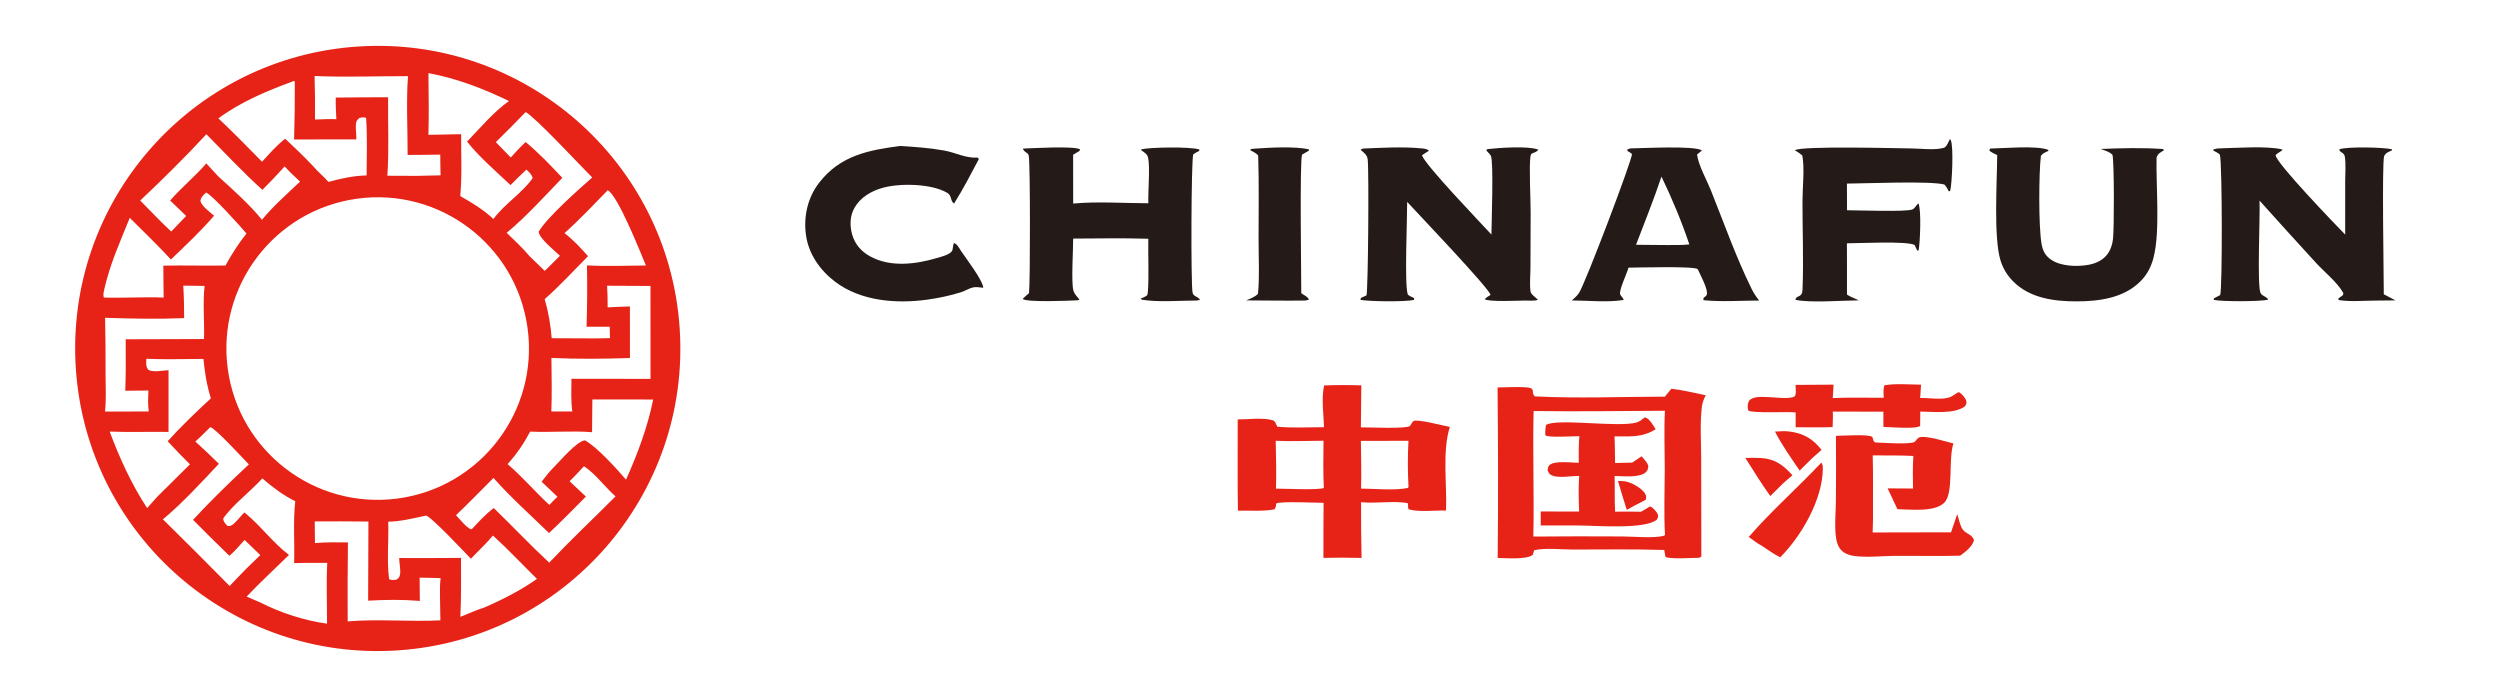
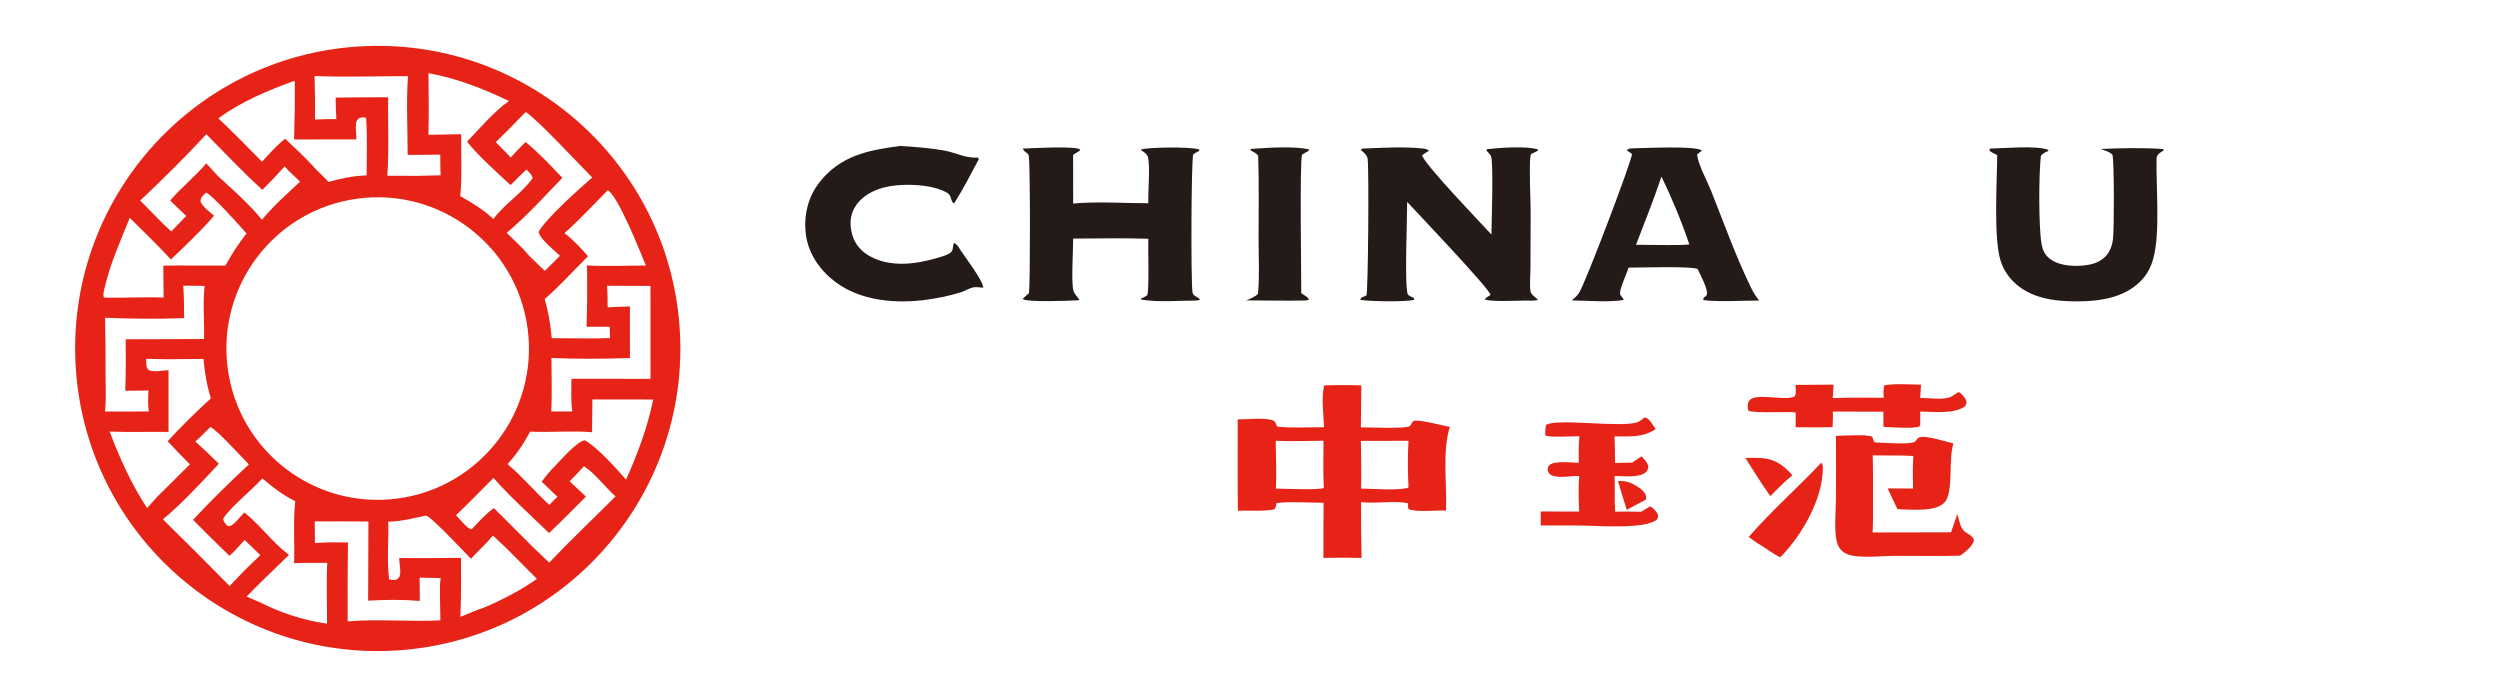
<svg xmlns="http://www.w3.org/2000/svg" version="1.1" style="display: block;" viewBox="0 0 2048 569" width="1000" height="278">
  <path transform="translate(0,0)" fill="rgb(230,35,22)" d="M 293.2 37.942 C 429.65 28.973 547.591 132.195 556.781 268.631 C 565.972 405.067 462.94 523.175 326.519 532.586 C 189.786 542.019 71.349 438.699 62.137 301.951 C 52.925 165.202 156.436 46.932 293.2 37.942 z M 200.215 419.598 C 213.315 430.184 223.44 444.383 236.745 454.441 C 225.215 465.751 213.132 476.831 202.045 488.56 L 213.219 493.364 C 230.046 501.948 249.189 508.098 267.903 510.754 C 267.956 494.25 267.219 477.382 268.09 460.919 C 259.055 460.958 249.975 460.811 240.948 461.135 C 241.468 444.487 240.02 426.86 241.872 410.424 C 231.89 405.504 223.294 398.994 214.912 391.724 C 205.401 402.319 190.404 413.532 182.831 424.618 C 183.112 427.576 184.528 428.587 186.416 430.774 C 188.923 430.904 189.932 430.278 191.828 428.576 C 194.868 425.85 197.285 422.436 200.215 419.598 z M 318.046 427.193 C 318.549 442.599 316.761 459.101 318.762 474.272 C 320.978 475.31 322.357 474.921 324.707 474.704 C 326.523 473.348 327.281 472.889 327.69 470.501 C 328.388 466.424 327.04 461.186 327.013 456.964 C 343.89 456.936 360.79 457.1 377.664 456.853 C 377.643 472.932 377.927 489.1 377.112 505.158 C 383.443 502.813 389.834 499.587 396.272 497.694 C 411.106 491.34 426.695 483.361 439.879 474.051 C 427.879 462.308 416.264 449.828 403.843 438.56 C 398.231 445.259 391.728 451.155 385.792 457.562 C 381.096 452.745 352.279 421.947 348.843 422.209 C 348.775 422.214 348.714 422.254 348.65 422.277 C 338.52 424.435 328.45 427.003 318.046 427.193 z M 350.961 110.278 L 377.783 109.745 C 377.68 126.435 378.607 143.878 377.05 160.463 C 386.658 165.901 396.129 171.637 404.2 179.249 C 413.387 166.754 427.576 158.232 436.346 145.756 C 435.635 142.664 433.434 140.862 431.247 138.744 C 426.792 142.86 422.457 147.103 418.245 151.468 C 406.457 140.294 392.624 128.511 382.625 115.838 C 393.135 104.948 404.651 91.196 416.975 82.581 C 395.487 72.259 374.507 64.106 350.989 59.721 C 351.135 76.566 351.451 93.437 350.961 110.278 z M 175.369 176.525 C 164.611 189.112 151.971 200.899 140.029 212.395 C 129.167 200.674 117.646 189.536 106.306 178.279 C 98.431 197.821 90.299 215.54 85.552 236.241 C 85.093 238.734 84.134 241.229 85.122 243.588 C 101.413 244.097 117.822 242.914 134.07 243.595 C 133.975 234.883 133.802 226.164 133.808 217.452 C 150.775 217.056 167.752 217.662 184.718 217.334 C 189.81 207.983 195.303 199.465 201.928 191.13 C 197.481 185.805 173.516 159.167 168.794 157.564 C 166.294 160.088 164.687 160.99 164.169 164.592 C 165.681 169.204 171.771 173.34 175.369 176.525 z M 360.442 488.25 C 360.441 483.322 360.259 478.312 360.969 473.424 C 355.241 473.297 349.49 473.068 343.762 473.056 L 343.926 492.111 C 329.763 490.892 315.76 491.07 301.58 491.905 L 301.818 427.078 C 287.153 426.914 272.487 426.878 257.822 426.971 L 258.012 444.753 C 266.95 443.841 276.046 444.157 285.023 444.194 C 284.779 465.748 284.71 487.304 284.816 508.86 C 309.838 506.746 335.573 509.283 360.769 508.012 L 360.442 488.25 z M 167.616 234.057 L 150.143 233.822 C 150.679 242.705 150.846 251.53 150.842 260.429 C 129.461 261.307 107.476 260.934 86.088 260.151 C 86.415 276.083 86.549 292.019 86.491 307.955 C 86.51 317.478 87.092 327.487 86.015 336.947 L 121.875 336.919 C 121.037 331.154 121.343 325.536 121.612 319.746 L 102.625 319.929 C 103.156 305.871 103.057 291.831 102.973 277.766 L 167.127 277.553 C 167.611 263.33 165.983 248.071 167.616 234.057 z M 468.839 336.883 C 467.575 328.157 468.09 318.969 468.114 310.157 L 532.903 310.172 L 532.863 234.078 L 497.335 233.908 C 497.678 239.832 497.839 245.689 497.776 251.623 C 503.842 251.363 509.95 250.948 516.019 250.867 L 516.045 293.123 C 494.86 293.812 472.899 294.06 451.734 293.047 C 451.843 307.65 452.245 322.333 451.653 336.925 L 468.839 336.883 z M 406.17 116.258 L 418.411 128.819 C 422.365 124.479 426.285 120.168 430.607 116.183 C 441.426 125.143 451.078 135.289 460.665 145.524 C 446.137 160.547 431.161 177.231 415.077 190.539 C 421.391 196.765 428.179 202.878 433.826 209.711 L 446.273 221.734 C 450.416 217.621 454.639 213.56 458.705 209.374 C 454.379 205.211 441.834 195.24 441.265 189.663 C 447.7 178.362 474.391 154.643 485.16 145.241 C 475.463 135.565 439.028 96.302 430.621 91.607 C 422.617 99.968 414.465 108.186 406.17 116.258 z M 292.252 162.634 C 224.674 172.073 177.439 234.363 186.585 301.982 C 195.73 369.6 257.816 417.105 325.473 408.252 C 393.547 399.346 441.408 336.795 432.206 268.76 C 423.004 200.726 360.246 153.136 292.252 162.634 z M 160.023 361.519 C 166.596 367.442 173.026 373.522 179.308 379.753 C 164.882 395.131 149.65 411.762 133.464 425.257 C 151.84 443.311 170.061 461.522 188.124 479.89 C 192.644 475.166 197.124 470.391 201.715 465.736 L 213.247 454.574 L 200.397 442.159 C 196.39 446.497 192.462 451.347 187.93 455.129 C 177.887 445.433 167.96 435.616 158.152 425.682 C 172.616 409.972 188.297 394.858 203.877 380.245 C 198.543 374.86 176.708 350.84 172.27 349.715 C 168.223 353.644 164.266 357.809 160.023 361.519 z M 258.035 97.763 C 263.858 97.564 269.717 97.224 275.541 97.466 C 275.229 91.557 274.917 85.68 275.035 79.76 C 289.334 79.588 303.634 79.5 317.934 79.495 C 317.709 100.717 318.783 122.706 317.322 143.804 L 341.688 143.895 L 360.919 143.457 C 360.817 137.807 360.621 132.142 360.667 126.491 C 351.757 126.576 342.832 126.78 333.922 126.739 C 333.977 105.494 332.704 83.337 334.215 62.209 C 308.837 62.2 283.035 63.166 257.706 62.105 C 258.042 73.987 258.152 85.876 258.035 97.763 z M 450.03 413.479 C 452.192 411.18 454.315 408.839 456.684 406.749 L 443.687 394.444 C 446.819 390.446 449.873 386.345 453.495 382.772 C 458.793 377.579 472.304 361.327 479.175 360.539 C 489.291 366.144 505.051 383.736 512.838 392.736 C 522.311 371.646 530.511 349.813 535.09 327.106 L 485.267 327.062 L 485.008 353.885 C 468.157 352.537 451.164 354.204 434.304 353.398 C 428.934 363.477 423.443 371.57 415.798 380.021 C 428.047 390.478 438.276 402.587 450.03 413.479 z M 404.264 391.34 C 394.049 401.504 384.013 411.949 373.572 421.874 C 376.235 424.611 382.573 432.753 386.051 433.401 L 386.577 433.23 C 392.225 427.254 397.867 420.942 404.497 416.023 C 419.774 430.764 434.355 446.333 449.916 460.746 C 467.546 442.096 486.17 424.619 504.253 406.461 C 495.784 399.058 487.613 387.729 478.383 381.756 C 474.496 385.87 470.702 390.174 466.609 394.08 L 479.985 406.627 C 469.978 416.633 460.117 426.866 449.747 436.495 C 434.636 421.736 418.196 407.163 404.264 391.34 z M 169.062 109.794 C 151.761 128.481 133.385 146.628 114.872 164.118 C 123.268 172.542 131.511 181.464 140.268 189.493 L 152.501 176.745 L 139.408 164.109 C 148.56 153.308 159.823 144.509 168.99 133.668 L 178.646 144.164 C 190.334 154.767 204.789 167.675 214.594 179.871 C 223.876 168.586 235.201 158.662 245.815 148.614 C 241.59 144.556 237.034 140.593 233.207 136.161 C 227.27 142.728 221.263 149.143 214.953 155.353 C 199.018 140.93 184.201 125.055 169.062 109.794 z M 128.631 406.949 L 155.592 380.214 C 149.373 374.04 143.288 367.734 137.34 361.298 C 148.525 348.947 160.53 337.452 172.762 326.144 C 169.39 315.394 167.704 305.059 166.691 293.852 C 151.147 293.852 135.34 294.465 119.828 293.731 C 119.882 297.531 119.232 299.868 121.603 302.918 C 126.195 305.034 133.008 303.265 138.05 303.082 L 138.053 353.658 C 122.04 353.406 105.826 354.009 89.855 353.378 C 98.072 375.391 107.641 396.341 120.523 416.064 L 128.631 406.949 z M 488.25 277.058 L 499.696 276.806 L 499.48 267.515 L 480.502 267.469 C 481.057 250.732 481.171 233.983 480.846 217.24 C 496.836 218.118 513.102 217.437 529.123 217.311 C 524.642 206.655 506.202 159.902 497.848 155.695 C 486.24 167.541 474.814 179.769 462.43 190.803 C 469.524 196.23 475.833 203.011 481.731 209.703 C 470.047 221.358 458.621 234.007 446.215 244.847 C 449.306 255.498 451.024 265.853 451.956 276.891 L 488.25 277.058 z M 240.907 66.131 C 219.428 73.972 197.393 83.088 178.899 96.8 C 191.196 108.295 202.815 120.377 214.669 132.316 C 220.695 125.749 226.529 118.937 233.622 113.483 C 241.347 120.7 249.041 128.023 256.295 135.716 C 260.234 140.48 265.086 144.21 269.082 148.86 C 279.406 146.005 289.586 143.799 300.332 143.537 C 300.341 127.945 301.015 111.989 299.915 96.449 C 297.803 95.566 296.747 96.021 294.522 96.397 C 292.648 97.984 291.826 98.726 291.581 101.335 C 291.198 105.424 292.015 109.851 291.929 114 L 240.915 114.082 C 241.405 98.306 241.602 82.523 241.504 66.739 L 240.907 66.131 z" />
-   <path transform="translate(0,0)" fill="rgb(230,35,22)" d="M 1226.8 317.233 C 1234.04 317.221 1241.53 316.636 1248.74 317.02 C 1259.42 317.589 1253.4 320.36 1257.24 324.542 C 1292.51 326.351 1328.51 324.825 1363.86 324.758 C 1365.63 322.586 1367.41 320.424 1369.2 318.272 C 1378.68 319.446 1388.01 321.631 1397.34 323.632 C 1395.8 326.626 1394.58 329.605 1394.18 332.972 C 1392.52 346.815 1393.6 361.612 1393.62 375.579 L 1393.74 455.697 C 1393.43 456.132 1392.45 456.5 1391.96 456.764 C 1387.03 456.776 1367.76 458.029 1364.44 456.066 C 1364.19 455.921 1363.6 451.23 1363.36 450.366 C 1338.48 449.605 1313.5 449.999 1288.6 450.023 C 1279.06 450.032 1265.9 448.461 1256.79 450.578 L 1255.7 454.262 C 1251.12 458.523 1233.39 456.915 1226.91 456.946 C 1227.39 410.41 1227.26 363.771 1226.8 317.233 z M 1256.1 439.383 C 1280.42 439.159 1304.74 439.129 1329.06 439.294 C 1338.06 439.312 1355.21 441.027 1363.42 438.61 L 1363.96 437.902 C 1362.97 420.331 1363.73 402.681 1363.76 385.088 C 1363.78 368.916 1363.07 352.453 1363.9 336.315 C 1328.07 336.513 1292.17 337.033 1256.35 336.532 C 1255.48 370.786 1256.89 405.111 1256.1 439.383 z" />
  <path transform="translate(0,0)" fill="rgb(230,35,22)" d="M 1347.29 341.784 C 1347.46 341.805 1347.62 341.817 1347.78 341.847 C 1351.19 342.484 1354.46 348.657 1356.32 351.427 C 1345.27 358.463 1335.12 357.271 1322.6 357.299 C 1322.98 364.545 1322.92 371.867 1323.05 379.124 L 1337.11 378.797 L 1344.75 373.628 C 1346.89 376.083 1349.59 378.574 1350.34 381.832 C 1349.95 383.943 1349.93 384.993 1348.35 386.568 C 1343.4 391.491 1329.08 389.832 1322.67 389.732 C 1323.01 399.512 1322.51 409.229 1323.11 419.038 C 1330.19 418.756 1337.3 418.975 1344.38 419.05 L 1351.62 414.733 C 1351.91 414.799 1351.94 414.797 1352.26 414.912 C 1354.04 415.555 1357.2 419.164 1357.94 420.899 C 1358.76 422.82 1358.16 423.585 1357.43 425.379 C 1348.05 433.747 1307.72 430.396 1294.21 430.32 L 1262.15 430.265 L 1262.18 418.828 L 1293.64 418.884 C 1293.24 409.291 1292.97 399.335 1293.68 389.765 C 1287.23 389.526 1277.19 391.8 1271.39 389.281 C 1269 388.242 1268.68 387.257 1267.76 384.995 C 1268.06 383.452 1268.02 382.086 1269.19 380.953 C 1273.35 376.915 1287.61 378.918 1293.32 378.955 C 1293.25 371.659 1293.18 364.445 1293.82 357.17 C 1288.69 357.114 1269.15 358.491 1266.01 356.509 C 1265.55 353.779 1266.13 350.811 1266.43 348.075 C 1274.49 342.104 1326.75 350.403 1341.07 345.81 C 1343.32 345.09 1345.47 343.242 1347.29 341.784 z" />
  <path transform="translate(0,0)" fill="rgb(230,35,22)" d="M 1325.47 393.874 C 1327.41 393.857 1329.41 393.86 1331.33 394.162 C 1336.42 394.962 1344.4 399.449 1347.33 403.733 C 1348.74 405.812 1348.71 406.883 1348.21 409.207 L 1344.89 410.957 C 1340.74 412.998 1336.71 415.283 1332.66 417.504 C 1330.06 409.707 1327.85 401.739 1325.47 393.874 z" />
  <path transform="translate(0,0)" fill="rgb(230,35,22)" d="M 1084.75 315.565 C 1094.9 315.208 1105.05 315.193 1115.19 315.521 C 1115.14 326.987 1115.02 338.452 1114.83 349.917 C 1120.66 349.778 1152 351.378 1154.95 348.797 C 1156.14 347.762 1156.44 345.862 1157.91 344.792 C 1160.72 342.767 1183.28 348.809 1187.74 349.575 C 1181.31 369.401 1185.5 396.851 1184.57 418.036 C 1175.68 417.823 1162.99 419.472 1154.54 417.216 C 1152.78 416.747 1154.02 413.526 1153.12 411.945 C 1140.94 409.893 1127.49 412.501 1114.98 411.21 C 1114.92 426.436 1115.06 441.662 1115.4 456.884 C 1104.99 456.611 1094.57 456.597 1084.15 456.841 C 1084.04 441.812 1084.22 426.772 1084.29 411.741 C 1078.13 411.724 1049.14 410.362 1045.55 412.217 C 1045.36 414.181 1045.16 415.407 1044.04 417.062 C 1034.84 418.966 1023.58 417.881 1014.11 418.193 C 1013.66 393.295 1014.04 368.314 1013.91 343.405 C 1022.54 343.502 1034.08 341.72 1042.3 344.023 C 1045.04 344.794 1045.03 347.07 1046.36 349.356 C 1058.99 350.594 1071.94 349.759 1084.63 349.801 C 1084.29 339.302 1082.37 325.686 1084.75 315.565 z M 1045.27 400.131 C 1053.02 400.092 1079.3 401.462 1084.49 399.599 C 1083.81 386.716 1084.14 373.763 1084.22 360.867 C 1071.27 360.903 1057.99 361.561 1045.07 360.917 C 1045.24 373.96 1045.75 387.096 1045.27 400.131 z M 1114.97 400.098 C 1126.71 400.119 1141.92 401.831 1153.25 399.585 L 1153.86 398.79 C 1153.18 386.294 1153.11 373.427 1153.83 360.926 L 1114.84 361.009 C 1114.93 373.991 1115.42 387.13 1114.97 400.098 z" />
  <path transform="translate(0,0)" fill="rgb(36,26,23)" d="M 1116.43 121.527 C 1131.63 120.914 1148.9 119.882 1163.97 121.336 C 1166.15 121.546 1169.12 121.643 1170.56 123.362 C 1168.63 124.501 1166.78 125.706 1164.95 126.985 C 1166.63 134.282 1214.47 183.956 1221.78 191.96 C 1221.85 182.763 1223.69 131.964 1221.32 127.491 C 1220.54 126.017 1218.65 124.297 1217.54 122.974 L 1218.48 121.981 C 1227.99 120.911 1251.72 119.189 1260.18 122.385 C 1259.25 124.219 1256.51 124.889 1254.63 125.735 C 1254.2 126.371 1253.85 127.012 1253.75 127.779 C 1252.51 136.978 1253.92 163.094 1253.91 173.916 L 1253.75 219.62 C 1253.73 225.557 1252.93 232.828 1253.82 238.639 C 1254.21 241.161 1258.21 243.5 1259.86 245.388 C 1257.34 246.56 1252.13 246.005 1249.25 246.04 C 1244.18 246.088 1218.82 247.318 1216.27 244.86 C 1217.67 243.436 1219.37 242.472 1221.05 241.432 C 1220.5 236.574 1160.77 173.952 1152.75 165.226 C 1152.86 178.655 1150.46 232.104 1153.19 240.806 C 1153.55 241.96 1157.12 243.352 1158.33 243.976 L 1158.5 245.492 C 1151.41 247.203 1122.08 246.836 1114.43 245.477 L 1114.91 243.862 L 1119.4 241.838 C 1120.76 238.813 1121.55 139.967 1120.41 130.324 C 1120.01 126.917 1117.38 124.819 1114.87 122.82 L 1114.57 122.585 L 1116.43 121.527 z" />
-   <path transform="translate(0,0)" fill="rgb(36,26,23)" d="M 1816.43 121.478 C 1829.74 121.131 1858.06 119.083 1869.79 122.327 C 1869.64 123.691 1865.41 125.029 1864.17 127.02 C 1864.81 133.659 1913.22 183.865 1921.17 192.003 L 1921.18 148.077 C 1921.18 141.766 1921.84 134.511 1920.91 128.334 C 1920.5 125.661 1918.71 125.026 1916.66 123.509 L 1916.5 122.073 C 1923.62 119.769 1952.24 120.514 1959.39 122.058 L 1959.46 123.042 C 1957.91 123.739 1955.74 124.52 1954.53 125.711 C 1954.05 126.175 1953.27 127.176 1953.07 127.815 C 1951.22 133.733 1952.79 226.194 1952.8 240.874 L 1962.36 245.901 L 1948.25 246.048 C 1937.72 245.967 1926.34 247.275 1915.95 245.645 L 1915.36 244.511 L 1919.42 241.57 L 1919.66 239.929 C 1914.93 231.274 1904.24 222.736 1897.46 215.378 C 1881.88 198.386 1866.39 181.313 1851 164.159 C 1851.61 176.6 1848.92 231.999 1851.73 239.578 C 1852.81 242.487 1856.79 242.44 1858.1 245.327 C 1851.58 246.942 1819.68 246.954 1813.52 245.486 L 1813.54 244.273 L 1818.76 241.569 C 1820.65 236.985 1820.45 133.407 1818.55 126.709 C 1818.22 125.562 1814.33 123.84 1813.13 123.16 L 1813.34 122.162 L 1816.43 121.478 z" />
  <path transform="translate(0,0)" fill="rgb(36,26,23)" d="M 837.94 121.555 C 845.447 121.272 879.463 119.258 884.686 122.119 L 884.435 123.4 L 879.101 126.604 L 879.149 166.575 C 899.152 164.724 920.549 166.298 940.702 166.335 C 940.374 156.918 942.264 136.641 940.504 128.911 C 939.852 126.049 937.107 124.382 934.825 122.856 L 934.986 122.151 C 942.584 120.396 975.102 119.886 982.449 122.266 L 982.447 123.449 C 980.641 124.233 979.118 125.137 977.506 126.265 C 975.808 131.632 975.509 230.914 976.919 239.403 C 977.509 242.949 981.612 242.585 983.034 245.497 L 980.25 246.016 C 965.763 246.063 949.361 247.588 935.131 245.306 L 934.548 244.466 C 936.124 243.714 938.397 242.911 939.679 241.748 C 941.616 239.992 940.361 201.895 940.695 195.422 C 920.206 194.759 899.634 195.189 879.134 195.272 C 879.217 204.512 877.439 230.643 879.311 237.801 C 879.998 240.426 882.548 243.152 884.245 245.236 C 883.754 245.565 883.411 245.797 882.801 245.829 C 876.031 246.192 841.021 247.649 837.753 244.714 C 839.4 243.028 841.18 241.506 842.964 239.969 C 844.009 232.05 844.017 134.188 842.774 127.448 C 842.259 124.654 839.027 124.842 837.94 121.555 z" />
  <path transform="translate(0,0)" fill="rgb(36,26,23)" d="M 1335.47 121.409 C 1345.14 121.312 1388.95 118.9 1394.2 123.125 L 1390.2 126.417 C 1391.53 135.711 1398.07 147.01 1401.59 155.821 C 1412.31 182.619 1422.13 210.466 1434.87 236.36 C 1436.59 239.864 1438.66 243.018 1441.15 246.032 C 1426.25 246.054 1410.27 247.249 1395.5 245.741 C 1394.93 242.815 1397.17 243.606 1398.14 241.292 C 1399.76 237.422 1392.63 224.468 1390.75 220.31 C 1387.87 217.67 1340.49 219.089 1334.04 219.087 C 1333.19 222.999 1325.92 237.951 1327.27 241.043 C 1327.97 242.664 1329.61 243.674 1330.18 245.547 C 1316.99 247.703 1301.13 246.033 1287.65 245.941 C 1289.77 244.11 1291.98 242.148 1293.54 239.797 C 1298.66 232.084 1337.66 129.283 1336.88 126.059 C 1336.73 125.442 1333.91 123.96 1333.23 123.541 L 1332.98 122.382 L 1335.47 121.409 z M 1340.23 200.347 L 1364.73 200.567 C 1371.06 200.491 1377.61 200.758 1383.9 200.054 C 1377.63 181.272 1369.66 162.333 1361.08 144.481 C 1354.78 163.277 1347.33 181.835 1340.23 200.347 z" />
  <path transform="translate(0,0)" fill="rgb(36,26,23)" d="M 1630.22 121.538 C 1641.81 121.343 1667.92 118.841 1677.8 122.536 L 1678.13 123.425 C 1675.57 124.622 1673.58 125.176 1671.89 127.505 C 1670.17 142.293 1669.96 184.989 1672.4 199.357 C 1673.38 205.126 1675.31 209.145 1680.21 212.534 C 1688.27 218.11 1701.85 218.472 1711.21 216.697 C 1717.52 215.502 1723.37 212.635 1727.02 207.193 C 1729.31 203.787 1730.45 199.748 1730.95 195.711 C 1731.96 187.671 1731.98 134.087 1730.6 126.782 C 1728.49 124.19 1723.97 123.039 1720.87 121.862 C 1737.91 121.167 1754.93 120.713 1771.95 121.907 L 1772.71 122.923 C 1769.73 124.83 1767.95 125.36 1766.67 128.75 C 1766.08 152.25 1769.79 189.637 1764.1 211.143 C 1762.14 218.535 1758.91 224.833 1753.47 230.27 C 1739.81 243.936 1719.92 246.662 1701.45 246.715 C 1682.93 246.769 1662.93 244.166 1649.26 230.423 C 1644.25 225.385 1640.71 219.559 1638.69 212.748 C 1633.08 193.82 1635.98 148.098 1636.11 126.872 C 1633.77 125.838 1631.74 124.793 1629.68 123.262 L 1630.22 121.538 z" />
  <path transform="translate(0,0)" fill="rgb(36,26,23)" d="M 737.531 119.393 C 749.36 120.165 761.885 121.011 773.532 123.146 C 783.302 124.937 790.789 129.527 801.092 128.958 L 801.847 130.195 C 795.407 142.373 788.934 154.852 781.6 166.509 C 778.335 164.786 780.065 160.164 775.902 157.744 C 762.967 150.225 737.601 149.76 723.456 153.591 C 714.043 156.139 704.905 161.366 699.989 170.075 C 696.135 176.903 696.031 184.752 698.145 192.146 C 700.374 199.943 705.62 205.887 712.675 209.771 C 729.421 218.991 749.93 216.383 767.44 211.221 C 770.65 210.275 778.152 208.478 779.909 205.391 C 780.823 203.787 780.43 200.914 781.516 198.921 C 784.134 199.679 785.687 203.005 787.11 205.175 C 791.139 211.174 805.31 229.711 805.481 235.553 C 803.059 235.342 799.809 234.753 797.459 235.204 C 794.187 235.831 790.635 238.155 787.354 239.195 C 778.478 242.007 769.038 243.969 759.821 245.267 C 734.431 248.843 705.095 246.591 684.019 230.552 C 671.67 221.154 662.306 207.77 660.213 192.174 C 658.182 177.043 661.662 161.664 671.039 149.52 C 688.25 127.23 711.386 122.806 737.531 119.393 z" />
-   <path transform="translate(0,0)" fill="rgb(36,26,23)" d="M 1597.39 113.729 C 1597.61 113.956 1597.84 114.204 1597.99 114.486 C 1600.59 119.308 1599.08 150.561 1597.59 156.193 L 1596.47 156.615 C 1595.42 154.444 1594.47 152.679 1592.77 150.947 C 1580.33 147.876 1528.93 150.152 1513 150.227 L 1513.08 172.066 C 1521.62 172.06 1561.14 173.503 1566.5 171.474 C 1568.66 170.654 1569.67 167.989 1571.49 166.409 C 1574.17 171.109 1572.93 198.74 1571.72 204.977 L 1570.58 205.088 L 1568.47 200.513 C 1561.76 197.115 1523.02 199.131 1512.99 199.15 L 1513.04 219.5 L 1513.04 241.191 C 1515.93 243.058 1519.68 244.39 1522.82 245.858 C 1509.29 245.988 1483.04 248.102 1470.82 245.438 C 1471.12 242.546 1474.08 243.078 1475.53 241.075 C 1476.45 239.812 1476.56 238.488 1476.62 236.982 C 1477.58 212.987 1476.56 188.522 1476.59 164.471 C 1476.61 153.392 1478.47 137.701 1476.45 127.189 C 1474.49 125.548 1472.54 124.189 1470.34 122.903 C 1475.9 119.169 1553.77 121.318 1565.82 121.425 C 1573.23 121.491 1585.42 123.077 1592.39 120.914 C 1594.75 120.182 1596.22 115.887 1597.39 113.729 z" />
  <path transform="translate(0,0)" fill="rgb(230,35,22)" d="M 1503.99 356.897 C 1508.33 356.806 1531.68 355.335 1533.65 357.766 C 1534.97 359.401 1533.79 360.533 1536.04 362.26 C 1541.83 362.496 1564.65 364.159 1568.4 361.836 C 1569.66 361.058 1570.43 359.064 1571.87 358.309 C 1576.44 355.904 1594.69 361.773 1600.26 363.099 C 1595.86 376.013 1600.65 403.838 1592.77 411.623 C 1584.7 419.605 1565.04 417.095 1554.39 416.97 L 1546.35 399.91 L 1567.14 400.034 C 1567.02 391.13 1566.82 382.244 1567.42 373.351 C 1556.37 372.754 1545.19 372.997 1534.13 372.903 C 1534.51 386.998 1534.32 401.148 1534.35 415.25 C 1534.43 422.192 1534.38 429.084 1534.07 436.02 L 1598.28 435.894 L 1603.38 421.02 C 1604.73 424.874 1605.44 429.913 1607.69 433.32 C 1610.38 437.401 1615.28 437.088 1617.11 442.34 C 1615.75 447.63 1610.02 451.975 1605.77 455.01 C 1605.23 455.031 1604.69 455.05 1604.14 455.066 C 1586.89 455.579 1569.52 455.029 1552.25 455.183 C 1541.33 455.28 1528.76 456.796 1518.01 455.128 C 1514.56 454.593 1511.11 453.249 1508.59 450.76 C 1505.97 448.157 1504.7 444.494 1504.16 440.91 C 1502.67 431.135 1503.86 419.77 1503.97 409.871 C 1504.13 392.214 1504.13 374.555 1503.99 356.897 z" />
  <path transform="translate(0,0)" fill="rgb(36,26,23)" d="M 1028.26 121.58 C 1040.3 120.732 1061.01 119.532 1072.27 122.229 L 1072.16 123.272 L 1066.65 126.496 C 1064.63 132.338 1066.03 225.528 1066.01 239.968 C 1067.96 241.608 1071.52 242.816 1072.24 245.405 L 1069.25 246.027 C 1053.16 246.295 1037.01 245.957 1020.91 245.904 C 1024.27 244.441 1027.95 243.196 1030.55 240.516 C 1031.91 225.969 1031.02 210.643 1031.02 196.01 C 1031.03 173.091 1031.44 150.075 1030.7 127.17 C 1029 125.215 1026.42 124.071 1024.18 122.829 L 1024.83 121.874 L 1028.26 121.58 z" />
  <path transform="translate(0,0)" fill="rgb(230,35,22)" d="M 1470.88 315.142 L 1502.07 314.936 L 1501.38 325.92 C 1515.24 325.314 1529.29 325.719 1543.17 325.681 C 1542.99 322.215 1542.65 318.846 1543.65 315.472 C 1553.06 313.798 1564.1 314.902 1573.71 314.93 L 1573.02 325.885 C 1580.1 325.616 1591.02 327.679 1597.48 325.167 C 1599.89 324.228 1602.1 322.225 1604.48 321.043 C 1604.61 321.098 1604.73 321.149 1604.86 321.207 C 1607.03 322.216 1609.93 325.698 1610.68 327.971 C 1611.34 329.993 1610.7 330.744 1609.84 332.539 C 1601.45 339.225 1583.54 337.11 1573.1 336.973 L 1572.97 348.74 C 1569.78 351.562 1548.16 349.654 1542.91 349.557 L 1542.85 337.087 L 1501.42 336.987 C 1501.7 341.156 1501.35 345.522 1501.27 349.708 C 1491.22 350.099 1481.06 349.812 1471 349.835 L 1471 337.68 C 1463.52 336.891 1436.22 338.53 1432.24 336.204 C 1431.63 334.036 1431.49 331.5 1432.28 329.348 C 1435.65 320.185 1461.68 328.904 1470.14 324.618 C 1471.75 322.563 1470.95 317.704 1470.88 315.142 z" />
  <path transform="translate(0,0)" fill="rgb(230,35,22)" d="M 1491.99 378.852 C 1493.21 380.126 1493.26 381.93 1493.26 383.594 C 1493.18 408.755 1475.77 439.097 1458.3 456.388 C 1453.04 453.75 1448.02 449.996 1443.07 446.801 C 1439.63 445.218 1435.81 441.825 1432.53 439.73 C 1451.08 418.353 1472.59 399.479 1491.99 378.852 z" />
-   <path transform="translate(0,0)" fill="rgb(230,35,22)" d="M 1454.08 353.377 C 1458.03 353.105 1462.02 352.84 1465.96 353.333 C 1477.33 354.754 1485.22 359.374 1492.22 368.354 L 1484.37 375.342 L 1474.26 385.307 C 1467.25 374.988 1459.75 364.501 1454.08 353.377 z" />
  <path transform="translate(0,0)" fill="rgb(230,35,22)" d="M 1429.79 374.988 C 1434.01 374.8 1438.23 374.813 1442.44 375.029 C 1454.05 375.671 1460.94 380.884 1468.36 389.189 C 1465.63 391.407 1463.02 393.805 1460.38 396.123 L 1450.24 406.193 C 1443 396.176 1436.48 385.394 1429.79 374.988 z" />
</svg>